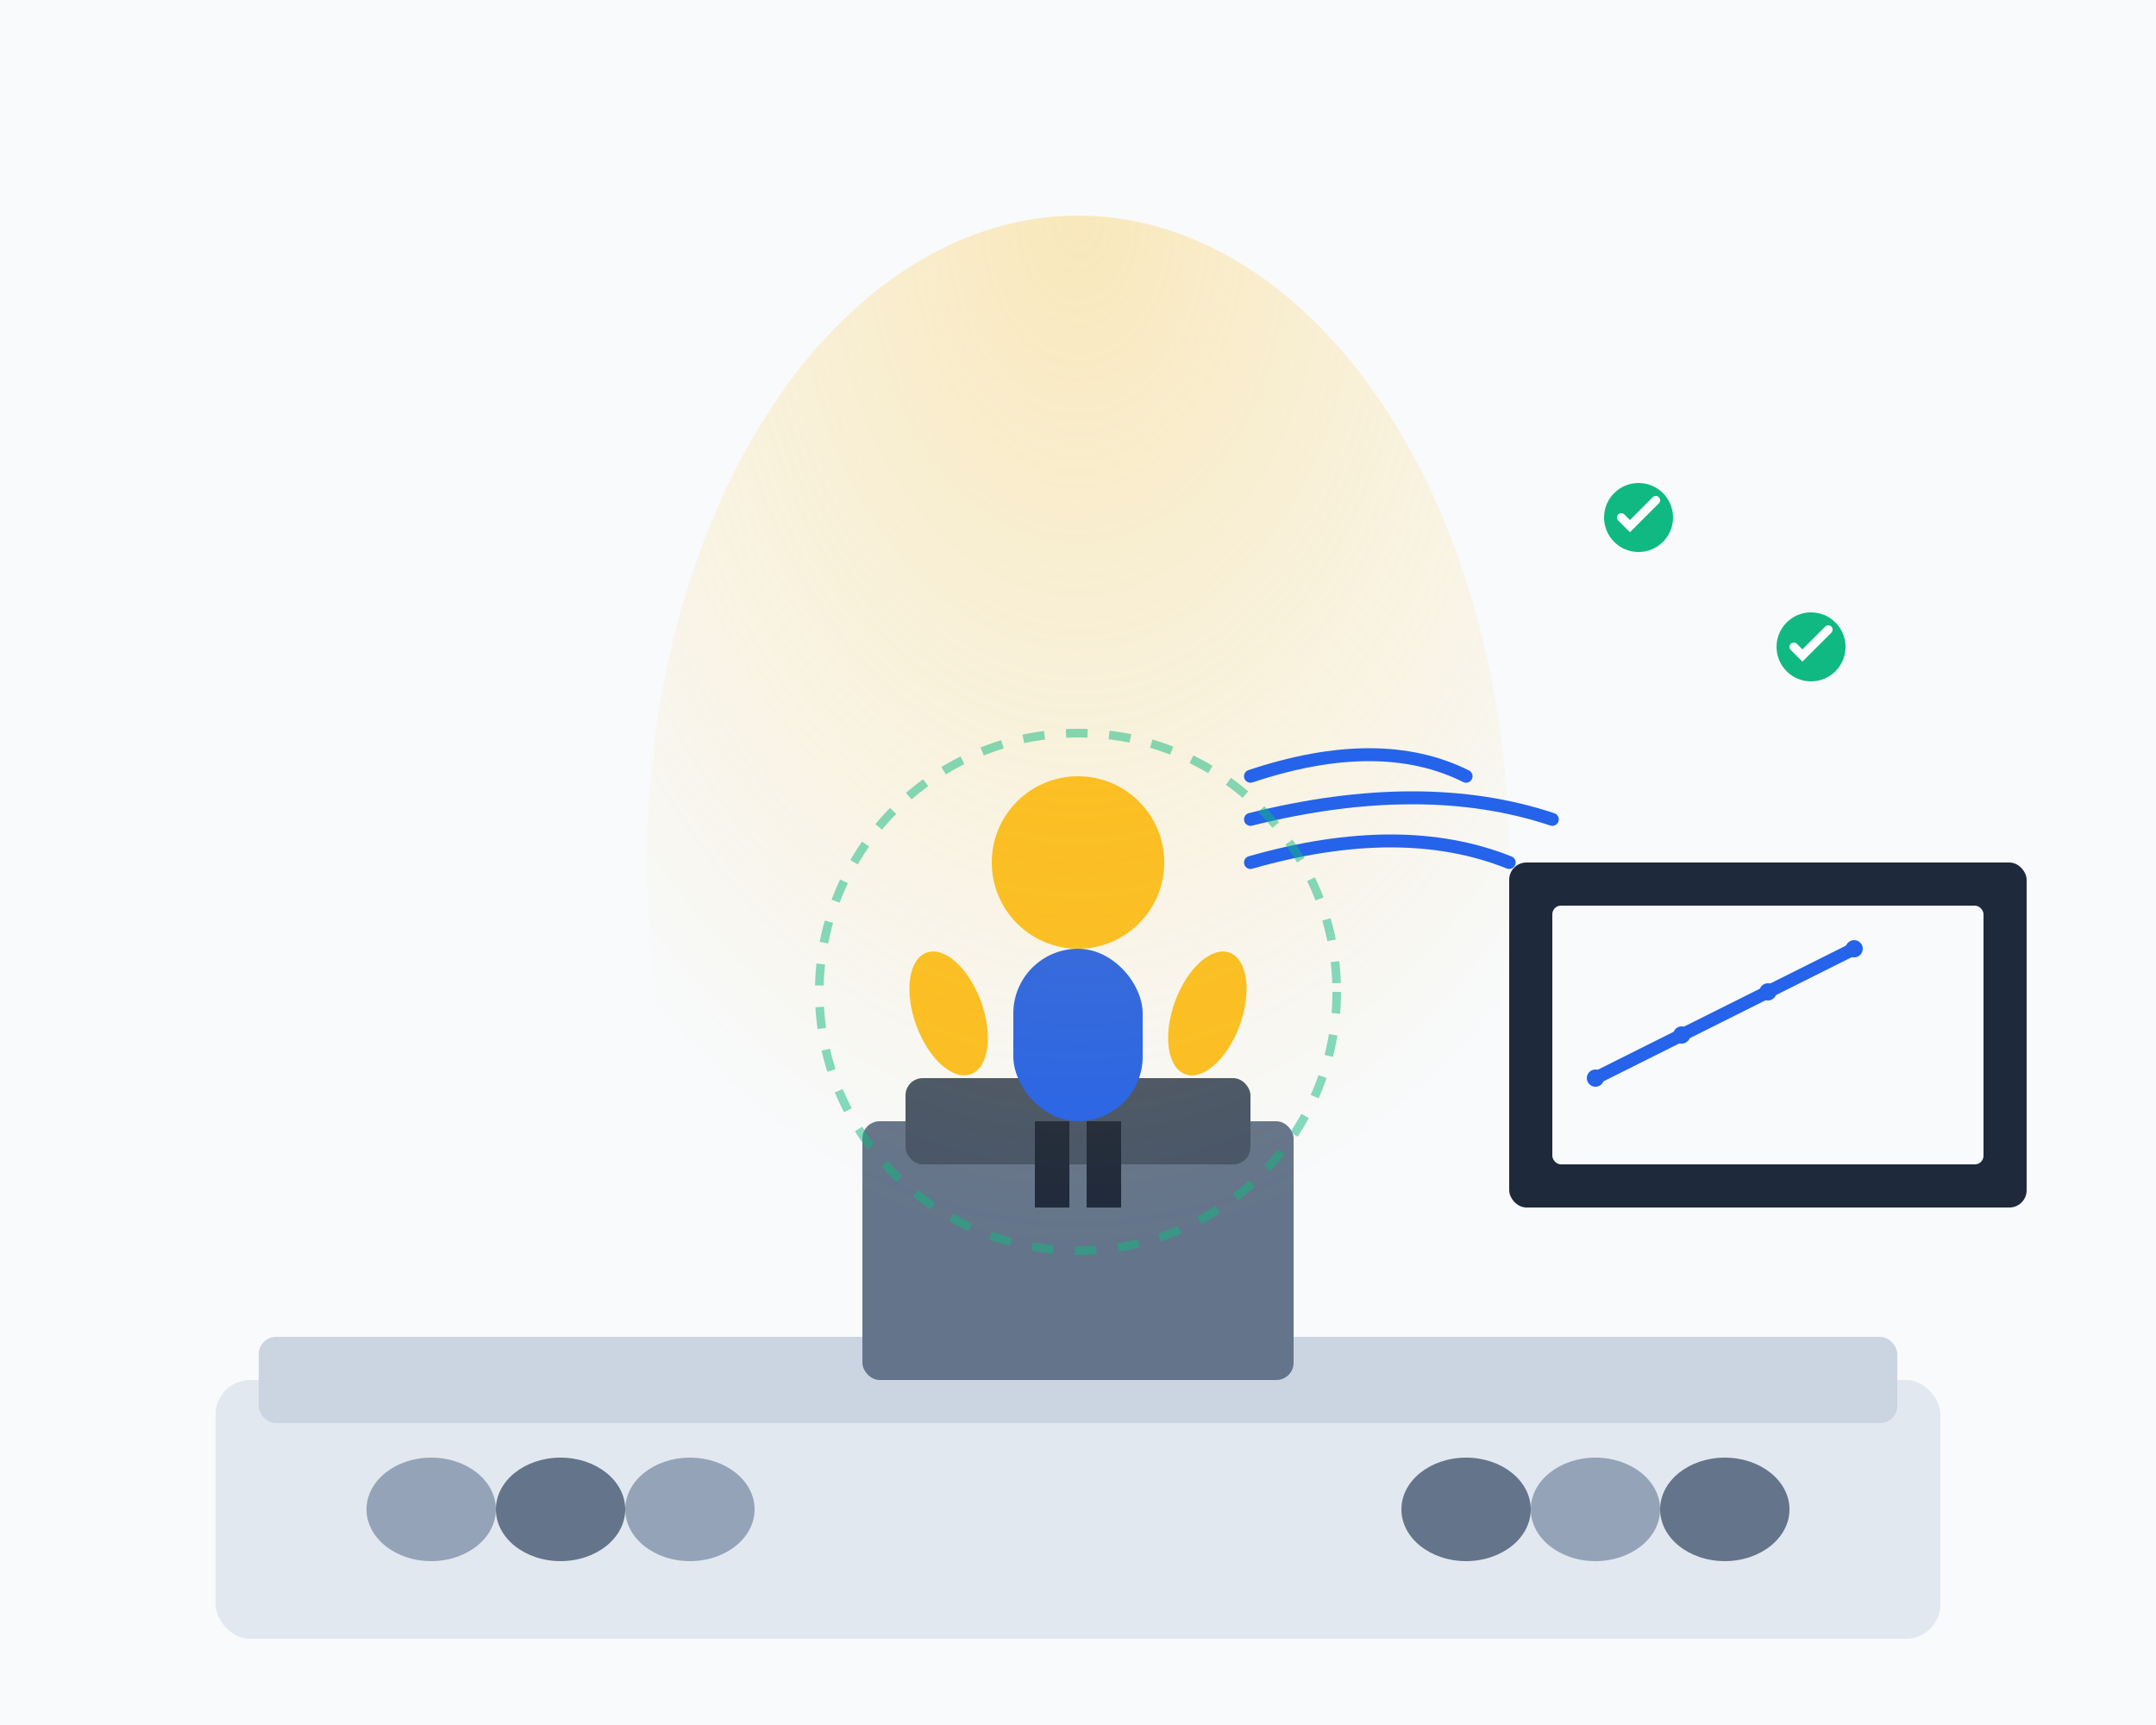
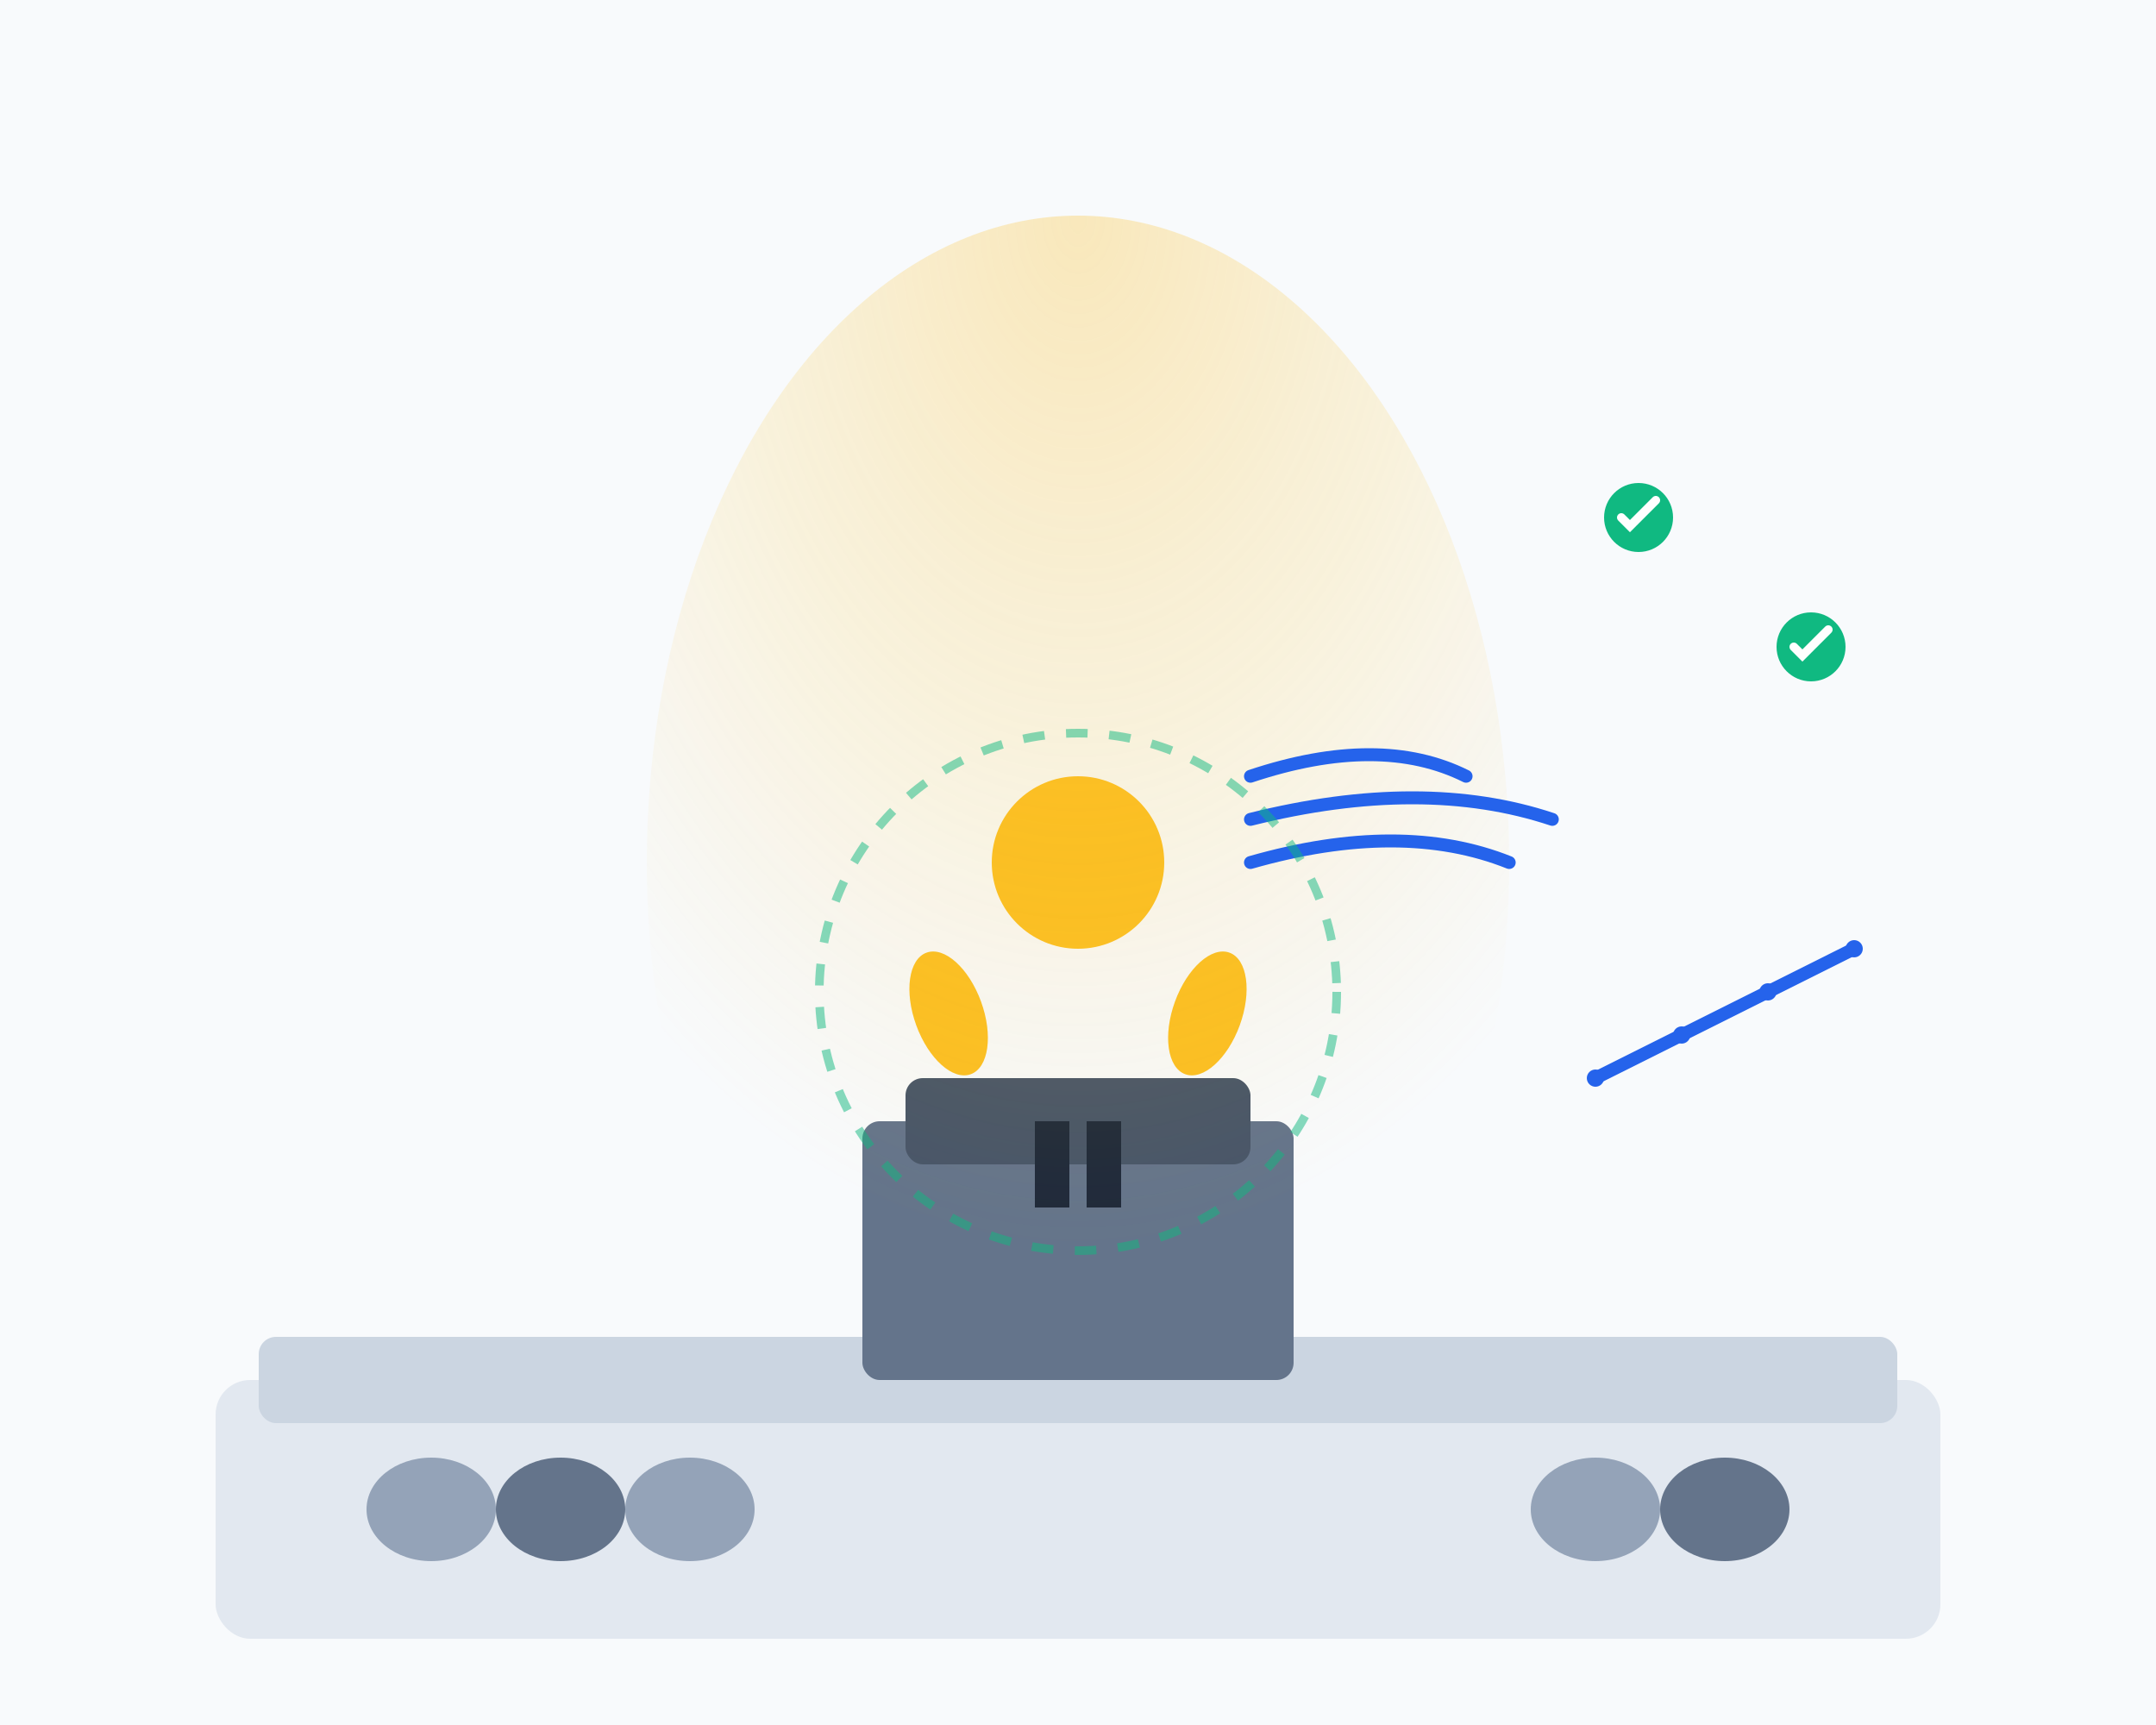
<svg xmlns="http://www.w3.org/2000/svg" width="500" height="400" viewBox="0 0 500 400" fill="none">
  <rect width="500" height="400" fill="#f8fafc" />
  <rect x="50" y="320" width="400" height="60" rx="8" fill="#e2e8f0" />
  <rect x="60" y="310" width="380" height="20" rx="4" fill="#cbd5e1" />
  <rect x="200" y="260" width="100" height="60" rx="4" fill="#64748b" />
  <rect x="210" y="250" width="80" height="20" rx="4" fill="#475569" />
  <circle cx="250" cy="200" r="20" fill="#fbbf24" />
-   <rect x="235" y="220" width="30" height="40" rx="15" fill="#2563eb" />
  <ellipse cx="220" cy="235" rx="8" ry="15" fill="#fbbf24" transform="rotate(-20 220 235)" />
  <ellipse cx="280" cy="235" rx="8" ry="15" fill="#fbbf24" transform="rotate(20 280 235)" />
  <rect x="240" y="260" width="8" height="20" fill="#1e293b" />
  <rect x="252" y="260" width="8" height="20" fill="#1e293b" />
  <ellipse cx="100" cy="350" rx="15" ry="12" fill="#94a3b8" />
  <ellipse cx="130" cy="350" rx="15" ry="12" fill="#64748b" />
  <ellipse cx="160" cy="350" rx="15" ry="12" fill="#94a3b8" />
-   <ellipse cx="340" cy="350" rx="15" ry="12" fill="#64748b" />
  <ellipse cx="370" cy="350" rx="15" ry="12" fill="#94a3b8" />
  <ellipse cx="400" cy="350" rx="15" ry="12" fill="#64748b" />
  <defs>
    <radialGradient id="spotlight" cx="50%" cy="0%" r="80%">
      <stop offset="0%" style="stop-color:#fbbf24;stop-opacity:0.3" />
      <stop offset="100%" style="stop-color:#fbbf24;stop-opacity:0" />
    </radialGradient>
  </defs>
  <ellipse cx="250" cy="200" rx="100" ry="150" fill="url(#spotlight)" />
  <path d="M290 180 Q320 170 340 180" stroke="#2563eb" stroke-width="3" stroke-linecap="round" fill="none" />
  <path d="M290 190 Q330 180 360 190" stroke="#2563eb" stroke-width="3" stroke-linecap="round" fill="none" />
  <path d="M290 200 Q325 190 350 200" stroke="#2563eb" stroke-width="3" stroke-linecap="round" fill="none" />
  <circle cx="250" cy="230" r="60" stroke="#10b981" stroke-width="2" stroke-dasharray="5,5" fill="none" opacity="0.5" />
  <circle cx="380" cy="120" r="8" fill="#10b981" />
  <path d="M376 120 L378 122 L384 116" stroke="white" stroke-width="2" stroke-linecap="round" fill="none" />
  <circle cx="420" cy="150" r="8" fill="#10b981" />
  <path d="M416 150 L418 152 L424 146" stroke="white" stroke-width="2" stroke-linecap="round" fill="none" />
-   <rect x="350" y="200" width="120" height="80" rx="4" fill="#1e293b" />
  <rect x="360" y="210" width="100" height="60" rx="2" fill="#f8fafc" />
-   <path d="M370 250 L390 240 L410 230 L430 220" stroke="#2563eb" stroke-width="3" stroke-linecap="round" fill="none" />
+   <path d="M370 250 L390 240 L430 220" stroke="#2563eb" stroke-width="3" stroke-linecap="round" fill="none" />
  <circle cx="370" cy="250" r="2" fill="#2563eb" />
  <circle cx="390" cy="240" r="2" fill="#2563eb" />
  <circle cx="410" cy="230" r="2" fill="#2563eb" />
  <circle cx="430" cy="220" r="2" fill="#2563eb" />
</svg>